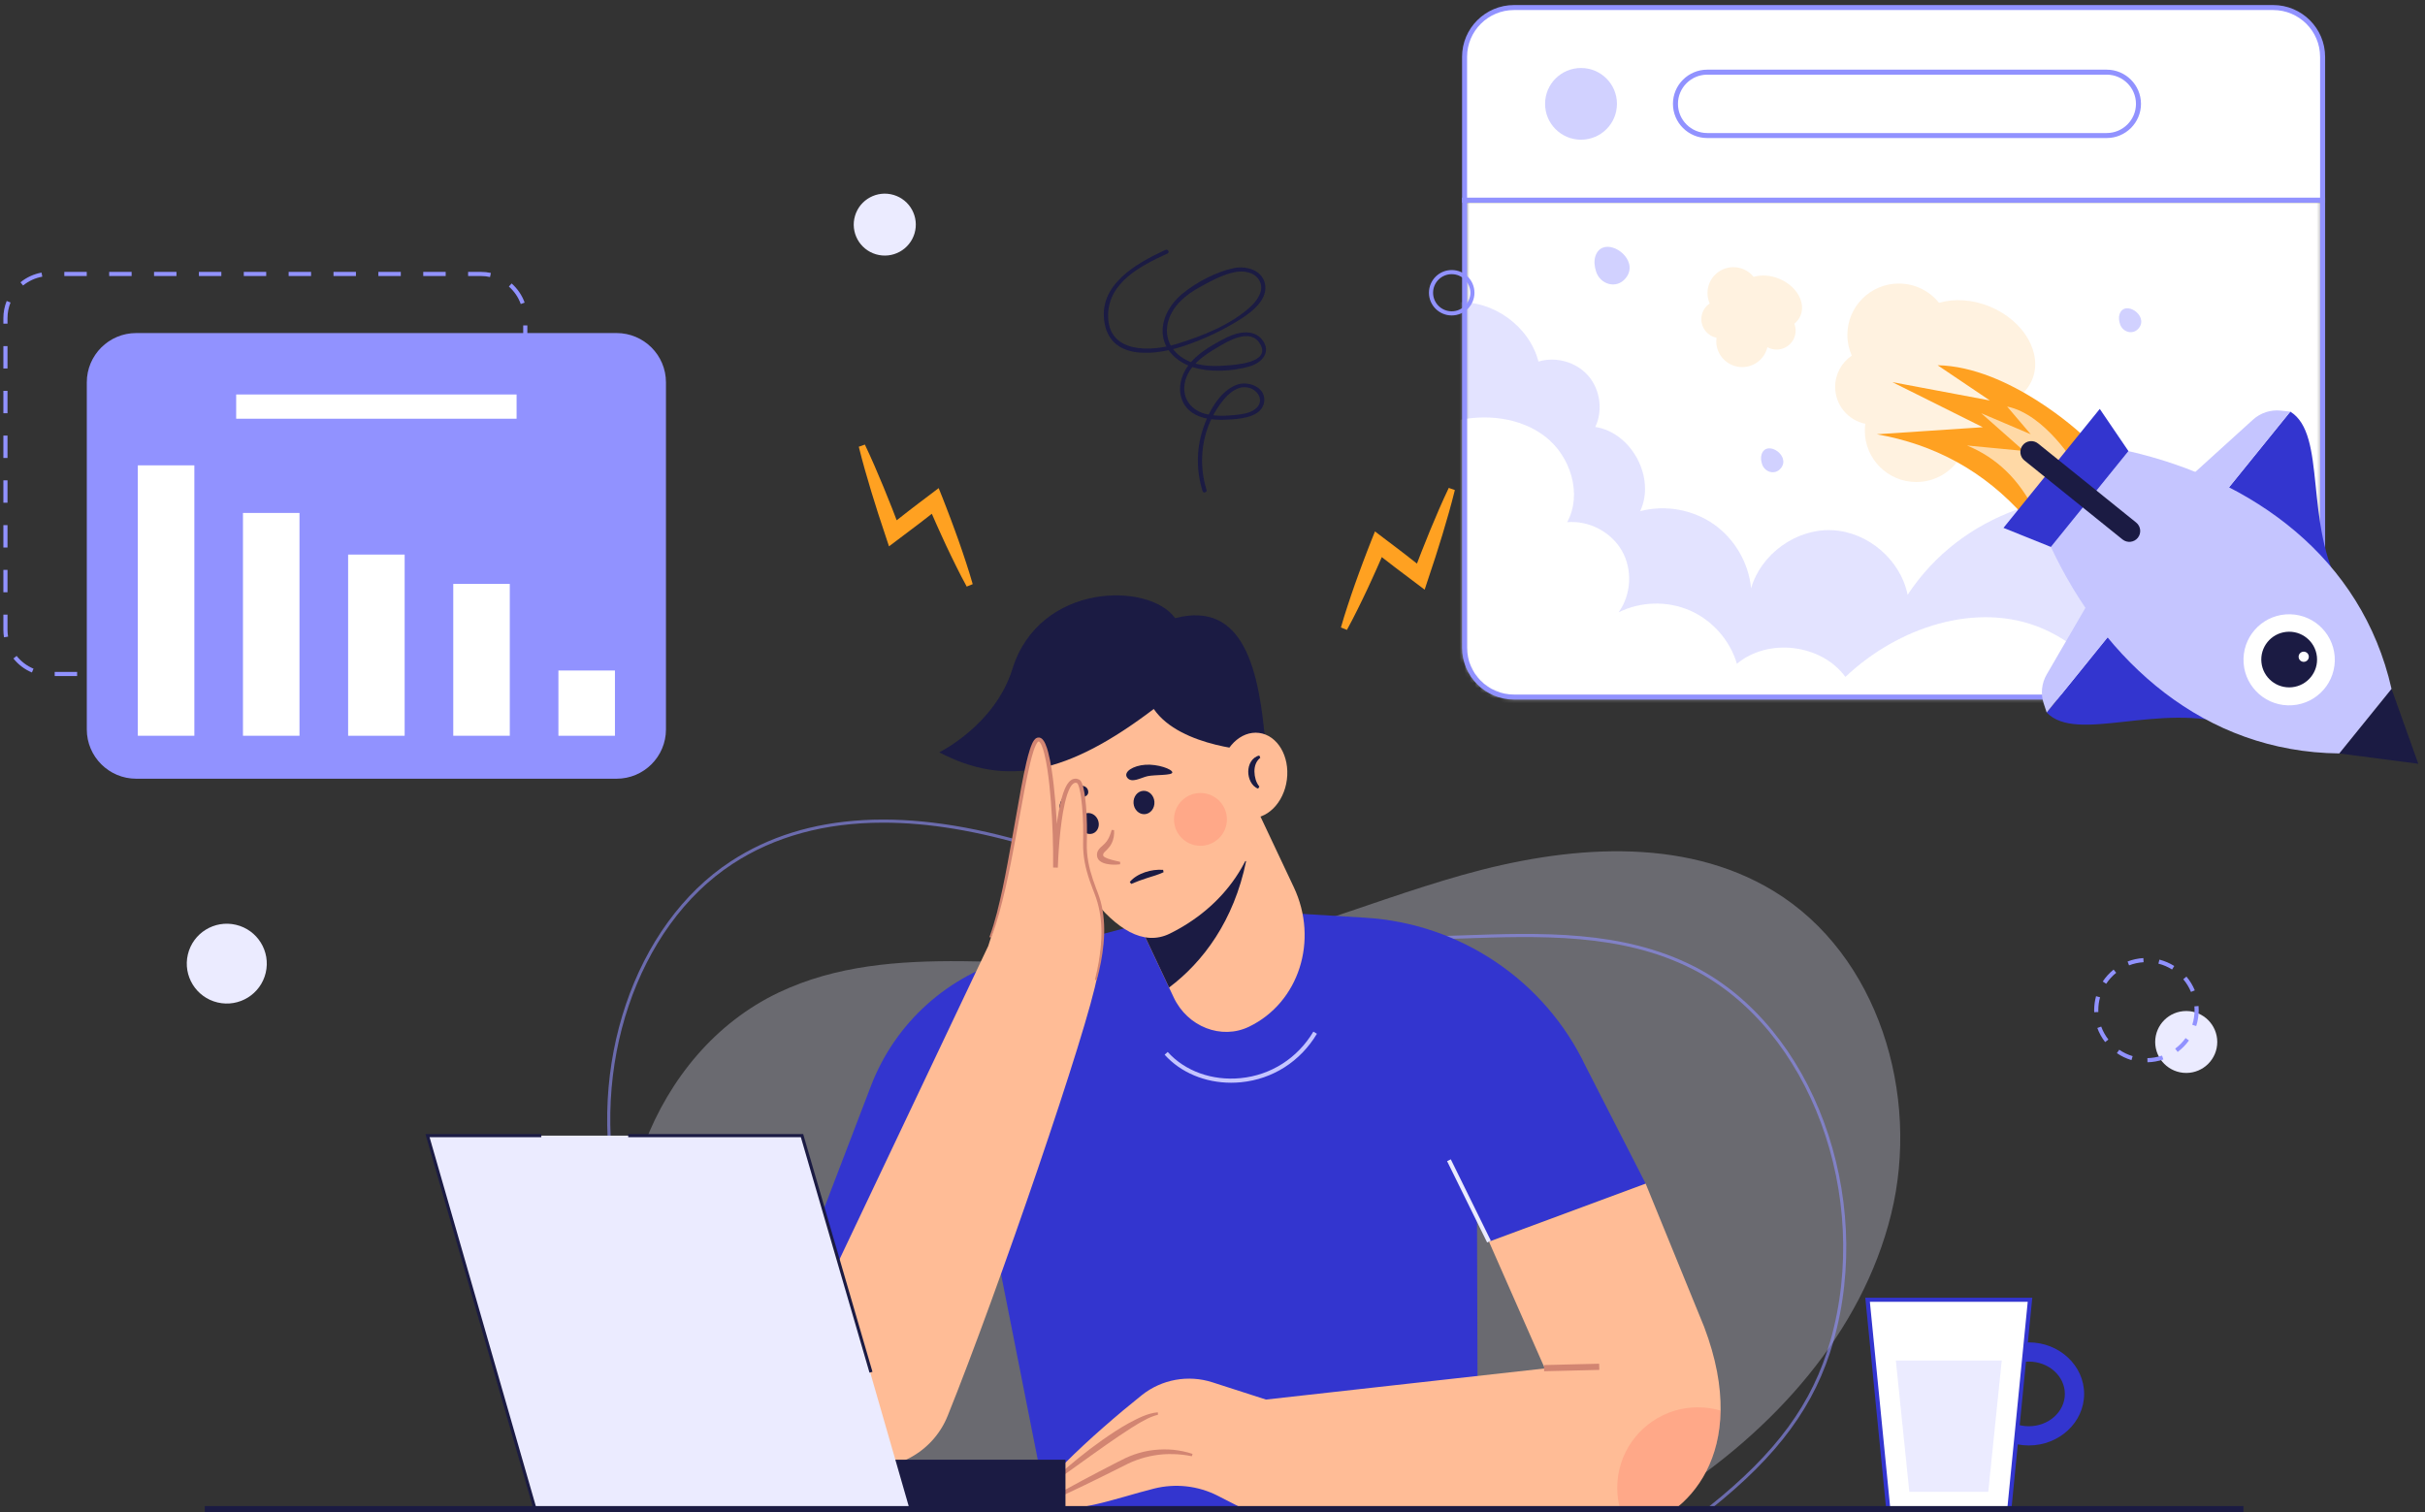
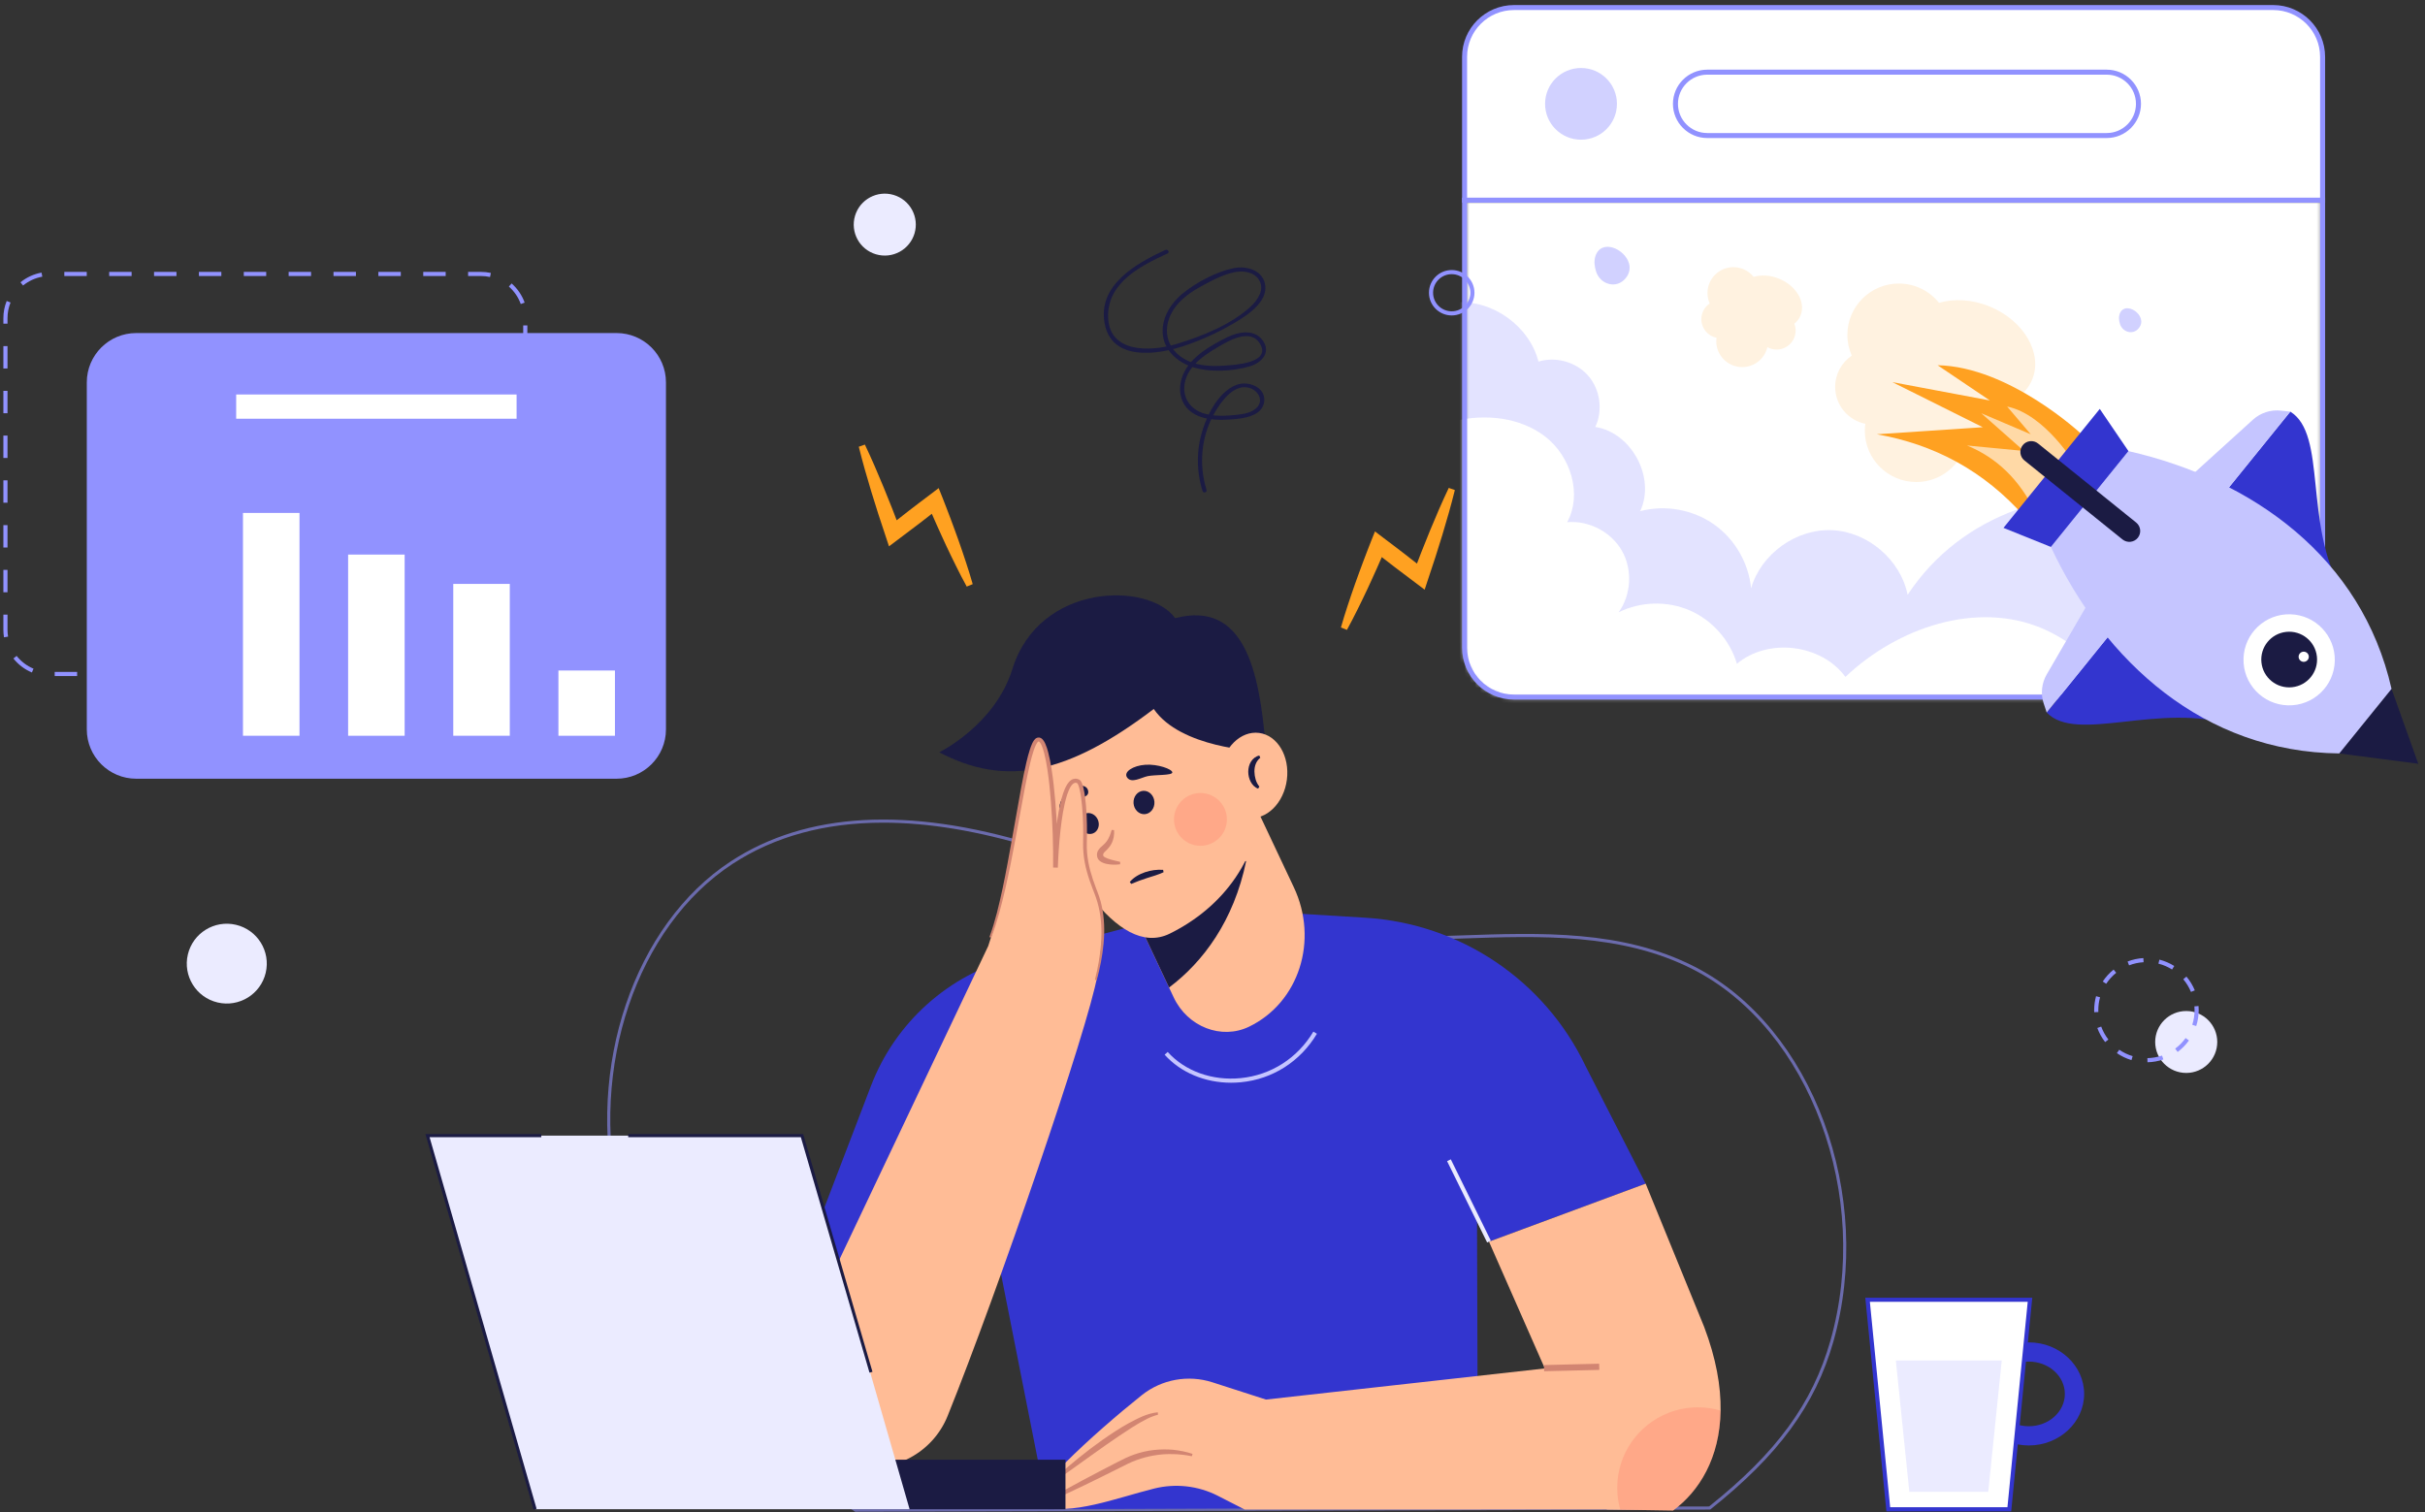
<svg xmlns="http://www.w3.org/2000/svg" width="481" height="300" viewBox="0 0 481 300" fill="none">
  <rect x="0" y="0" width="481" height="300" fill="#333333" stroke="none" />
-   <path opacity="0.3" d="M326.3 299.999C327.944 299.031 329.572 298.033 331.182 297.001C351.696 283.852 369.3 264.479 375.113 240.854C380.927 217.228 372.607 189.395 351.777 176.751C333.667 165.758 310.479 167.818 290.081 173.577C269.684 179.336 250.035 188.44 228.949 190.62C203.976 193.201 177.2 186.121 154.52 196.866C129.347 208.791 117.999 241.38 126.155 267.966C129.894 280.152 137.034 290.888 146.258 299.661L326.3 299.999Z" fill="#EBEBFF" />
  <path opacity="0.6" d="M169.624 299.895L169.548 299.847C167.939 298.828 166.347 297.775 164.816 296.717C142.455 281.279 127.326 260.436 122.217 238.028C116.207 211.67 125.768 183.428 144.95 170.878C159.898 161.098 180.065 159.963 204.892 167.507C211.348 169.469 217.827 171.839 224.093 174.133C236.963 178.843 250.272 183.714 263.966 185.234C272.442 186.173 281.277 185.867 289.821 185.569C305.534 185.021 321.782 184.456 336.071 191.745C359.558 203.726 371.923 237.127 363.635 266.201C360.057 278.751 352.78 288.68 339.302 299.401L339.218 299.467L339.111 299.468L169.624 299.895ZM175.187 163.2C163.629 163.2 153.631 165.932 145.287 171.391C126.312 183.806 116.862 211.774 122.817 237.892C127.892 260.149 142.932 280.861 165.167 296.212C166.667 297.249 168.226 298.28 169.802 299.28L339.002 298.854C352.319 288.243 359.511 278.424 363.043 266.032C371.255 237.227 359.029 204.147 335.79 192.292C321.644 185.076 305.477 185.641 289.842 186.182C281.276 186.481 272.42 186.79 263.898 185.843C250.13 184.316 236.786 179.432 223.881 174.709C217.623 172.419 211.152 170.05 204.712 168.094C193.973 164.831 184.115 163.2 175.187 163.2Z" fill="#9192FF" />
  <path d="M402.416 286.75C396.366 286.75 391.445 282.164 391.445 276.525C391.445 270.887 396.366 266.301 402.416 266.301C408.465 266.301 413.387 270.887 413.387 276.525C413.387 282.164 408.465 286.75 402.416 286.75ZM402.416 270.112C398.474 270.112 395.266 272.989 395.266 276.525C395.266 280.062 398.474 282.938 402.416 282.938C406.358 282.938 409.566 280.062 409.566 276.525C409.566 272.989 406.359 270.112 402.416 270.112Z" fill="#3335CF" />
  <path d="M398.549 299.408H374.541L370.437 257.848H402.653L398.549 299.408Z" fill="white" />
  <path d="M398.921 299.818H374.168L369.983 257.438H403.105L398.921 299.818ZM374.913 298.998H398.177L402.2 258.257H370.889L374.913 298.998Z" fill="#3335CF" />
  <path d="M394.372 295.952H378.717L376.041 269.898H397.048L394.372 295.952Z" fill="#EBEBFF" />
  <path d="M95.389 134.114H90.939V133.295H95.389C96.399 133.295 97.385 133.118 98.322 132.769L98.608 133.536C97.58 133.92 96.497 134.114 95.389 134.114ZM86.49 134.114H82.04V133.295H86.49V134.114ZM77.591 134.114H73.141V133.295H77.591V134.114ZM68.692 134.114H64.242V133.295H68.692V134.114ZM59.792 134.114H55.343V133.295H59.792V134.114ZM50.893 134.114H46.444V133.295H50.893V134.114ZM41.994 134.114H37.544V133.295H41.994V134.114ZM33.095 134.114H28.645V133.295H33.095V134.114ZM24.196 134.114H19.746V133.295H24.196V134.114ZM15.297 134.114H10.847V133.295H15.297V134.114ZM6.33 133.406C4.897 132.809 3.627 131.849 2.658 130.63L3.301 130.121C4.184 131.232 5.341 132.107 6.646 132.651L6.33 133.406ZM102.384 130.903L101.761 130.37C102.686 129.293 103.325 127.994 103.609 126.612L104.413 126.776C104.102 128.294 103.4 129.721 102.384 130.903ZM0.791 126.429C0.709 125.933 0.668 125.427 0.668 124.923V121.929H1.488V124.923C1.488 125.382 1.526 125.844 1.601 126.295L0.791 126.429ZM104.6 122.267H103.779V117.828H104.6V122.267ZM1.488 117.49H0.668V113.051H1.488V117.49ZM104.6 113.388H103.779V108.949H104.6V113.388ZM1.488 108.611H0.668V104.172H1.488V108.611ZM104.6 104.509H103.779V100.07H104.6V104.509ZM1.488 99.732H0.668V95.292H1.488V99.732ZM104.6 95.63H103.779V91.191H104.6V95.63ZM1.488 90.853H0.668V86.414H1.488V90.853ZM104.6 86.751H103.779V82.312H104.6V86.751ZM1.488 81.974H0.668V77.535H1.488V81.974ZM104.6 77.873H103.779V73.433H104.6V77.873ZM1.488 73.095H0.668V68.656H1.488V73.095ZM104.6 68.993H103.779V64.554H104.6V68.993ZM1.488 64.216H0.668V63.128C0.668 61.945 0.89 60.793 1.328 59.705L2.09 60.01C1.691 61.001 1.488 62.05 1.488 63.128V64.216ZM103.292 60.312C102.817 58.983 102.002 57.785 100.936 56.847L101.479 56.232C102.649 57.262 103.543 58.577 104.066 60.036L103.292 60.312ZM4.578 56.638L4.059 56.004C5.267 55.02 6.714 54.355 8.243 54.082L8.388 54.888C6.996 55.137 5.678 55.742 4.578 56.638ZM97.196 54.951C96.606 54.822 95.999 54.756 95.389 54.756H92.85V53.938H95.389C96.057 53.938 96.725 54.009 97.371 54.151L97.196 54.951ZM88.4 54.756H83.95V53.938H88.4V54.756ZM79.501 54.756H75.051V53.938H79.501V54.756ZM70.602 54.756H66.152V53.938H70.602V54.756ZM61.702 54.756H57.253V53.938H61.702V54.756H61.702ZM52.803 54.756H48.354V53.938H52.803V54.756ZM43.904 54.756H39.455V53.938H43.904V54.756ZM35.005 54.756H30.555V53.938H35.005V54.756ZM26.106 54.756H21.656V53.938H26.106V54.756ZM17.207 54.756H12.757V53.938H17.207V54.756Z" fill="#9192FF" />
  <path d="M122.289 154.483H27.022C21.607 154.483 17.217 150.103 17.217 144.7V75.853C17.217 70.45 21.607 66.07 27.022 66.07H122.289C127.704 66.07 132.094 70.45 132.094 75.853V144.7C132.094 150.103 127.704 154.483 122.289 154.483Z" fill="#9192FF" />
-   <path d="M38.549 92.316H27.338V145.96H38.549V92.316Z" fill="white" />
  <path d="M59.405 101.758H48.194V145.96H59.405V101.758Z" fill="white" />
  <path d="M80.262 110.016H69.051V145.962H80.262V110.016Z" fill="white" />
  <path d="M101.117 115.836H89.906V145.959H101.117V115.836Z" fill="white" />
  <path d="M121.974 133.016H110.763V145.962H121.974V133.016Z" fill="white" />
  <path d="M102.466 78.258H46.846V83.067H102.466V78.258Z" fill="white" />
  <path d="M231.168 49.573C225.369 52.252 217.648 56.562 219.117 64.225C220.557 71.743 229.65 70.386 234.958 68.589C238.89 67.258 242.688 65.47 246.185 63.233C248.456 61.78 251.65 59.27 250.875 56.159C250.209 53.486 247.101 52.705 244.712 53.194C241.247 53.905 237.293 56.009 234.579 58.229C232.116 60.243 230.197 63.38 230.68 66.67C231.121 69.677 233.609 71.821 236.377 72.764C239.828 73.94 244.509 73.699 247.978 72.648C250.086 72.01 252.035 70.105 250.656 67.827C249.023 65.131 245.634 65.783 243.284 66.97C240.113 68.572 236.358 70.666 234.789 74.025C233.598 76.576 233.787 79.739 236.104 81.587C238.374 83.397 241.65 83.404 244.4 83.194C246.677 83.021 250.393 82.546 250.754 79.682C251.119 76.794 247.559 75.48 245.297 76.333C241.793 77.654 239.598 81.965 238.536 85.303C237.281 89.247 237.302 93.466 238.522 97.411C238.678 97.913 239.47 97.699 239.314 97.194C237.726 92.061 238.278 86.423 240.993 81.759C242.294 79.525 244.857 75.994 247.918 76.982C249.553 77.51 250.712 79.441 249.263 80.894C248.245 81.916 246.528 82.165 245.161 82.31C243.177 82.522 241.044 82.607 239.094 82.107C235.73 81.243 234.056 78.207 235.309 74.893C236.33 72.19 238.832 70.493 241.216 69.074C243.481 67.726 247.997 64.903 249.947 68.24C252.132 71.978 245.025 72.375 243.075 72.522C240.209 72.738 237.174 72.635 234.667 71.06C232.013 69.394 230.826 66.516 231.79 63.499C232.76 60.463 235.287 58.441 237.984 56.954C240.089 55.794 242.555 54.441 244.93 53.984C246.605 53.662 248.718 53.926 249.716 55.511C250.91 57.408 249.486 59.48 248.108 60.775C244.248 64.401 238.419 66.692 233.433 68.222C228.239 69.816 219.718 70.16 219.793 62.533C219.857 55.937 226.396 52.676 231.582 50.28C232.061 50.059 231.645 49.353 231.168 49.573Z" fill="#1B1B43" />
  <path d="M171.549 88.195C172.879 90.986 174.089 93.819 175.266 96.664L176.989 100.947L178.641 105.255L176.176 104.531L180.314 101.291C181.695 100.214 183.105 99.173 184.499 98.113L186.185 96.83L186.964 98.775C187.525 100.175 188.045 101.592 188.587 102.999C189.124 104.409 189.622 105.834 190.141 107.251C190.63 108.681 191.14 110.101 191.599 111.542C192.076 112.977 192.52 114.424 192.937 115.883L191.749 116.368C191.022 115.036 190.322 113.692 189.655 112.336C188.97 110.987 188.336 109.616 187.681 108.255C187.056 106.881 186.409 105.517 185.802 104.135C185.201 102.752 184.576 101.378 183.993 99.987L186.458 100.65C185.074 101.724 183.706 102.818 182.31 103.876L178.114 107.041L176.333 108.385L175.649 106.317L174.201 101.937L172.824 97.532C171.934 94.585 171.078 91.626 170.341 88.624L171.549 88.195Z" fill="#FFA121" />
  <path d="M288.571 97.218C287.834 100.219 286.977 103.178 286.088 106.125L284.711 110.53L283.262 114.911L282.579 116.979L280.797 115.635L276.602 112.469C275.205 111.412 273.837 110.317 272.453 109.243L274.918 108.581C274.335 109.972 273.711 111.346 273.109 112.729C272.502 114.11 271.856 115.475 271.231 116.849C270.575 118.21 269.941 119.58 269.257 120.93C268.589 122.286 267.89 123.63 267.162 124.961L265.975 124.477C266.391 123.018 266.836 121.571 267.312 120.136C267.772 118.695 268.282 117.274 268.771 115.845C269.29 114.428 269.787 113.002 270.325 111.593C270.867 110.185 271.387 108.769 271.948 107.369L272.727 105.424L274.413 106.706C275.807 107.767 277.217 108.808 278.598 109.885L282.736 113.124L280.271 113.848L281.923 109.541L283.645 105.258C284.823 102.413 286.032 99.58 287.362 96.789L288.571 97.218Z" fill="#FFA121" />
  <mask id="mask0_2012_4364" style="mask-type:luminance" maskUnits="userSpaceOnUse" x="290" y="39" width="171" height="100">
    <path d="M290.497 128.503C290.497 133.908 294.889 138.29 300.306 138.29H450.88C456.298 138.29 460.689 133.908 460.689 128.503V39.711H290.497V128.503Z" fill="white" />
  </mask>
  <g mask="url(#mask0_2012_4364)">
    <path d="M290.497 128.503C290.497 133.908 294.889 138.29 300.306 138.29H450.88C456.298 138.29 460.689 133.908 460.689 128.503V39.711H290.497V128.503Z" fill="white" />
  </g>
  <mask id="mask1_2012_4364" style="mask-type:luminance" maskUnits="userSpaceOnUse" x="290" y="39" width="171" height="100">
    <path d="M290.497 128.503C290.497 133.908 294.889 138.29 300.306 138.29H450.88C456.298 138.29 460.689 133.908 460.689 128.503V39.711H290.497V128.503Z" fill="white" />
  </mask>
  <g mask="url(#mask1_2012_4364)">
    <path opacity="0.6" d="M274.301 73.902C275.105 66.678 281.557 60.494 288.824 59.984C296.092 59.473 303.349 64.695 305.158 71.736C308.618 70.667 312.66 71.818 315.033 74.547C317.405 77.277 317.976 81.432 316.427 84.698C323.661 85.837 328.429 94.784 325.331 101.405C330.246 100.103 335.715 101.067 339.886 103.969C344.057 106.871 346.853 111.659 347.326 116.711C349.287 109.898 356.263 104.88 363.36 105.175C370.457 105.47 376.991 111.051 378.376 118.002C399.948 85.271 456.587 94.742 472.724 131.047L449.309 190.398L310.403 193.555L247.753 122.523L274.301 73.902Z" fill="#D1D1FF" />
    <path d="M271.689 92.279C276.771 88.49 282.273 85.036 288.437 83.541C294.602 82.047 301.564 82.758 306.558 86.661C311.552 90.565 313.876 98.029 310.853 103.594C315.152 103.211 319.577 105.521 321.711 109.265C323.845 113.008 323.574 117.984 321.046 121.474C325.396 119.301 330.715 119.16 335.174 121.099C339.634 123.038 343.151 127.021 344.517 131.68C350.726 126.485 361.259 127.761 366.042 134.287C376.352 124.498 392.11 119.1 405.185 124.71C412.769 127.965 418.569 134.486 422.496 141.731C426.423 148.977 428.677 156.985 430.901 164.917L312.934 175.563L263.573 159.778L271.689 92.279Z" fill="white" />
    <path d="M394.724 60.832C391.22 59.376 387.595 59.197 384.606 60.073C382.734 57.745 379.863 56.25 376.639 56.25C370.999 56.25 366.427 60.812 366.427 66.439C366.427 67.903 366.743 69.292 367.3 70.551C365.311 71.896 364.004 74.169 364.004 76.747C364.004 80.361 366.574 83.377 369.99 84.074C369.93 84.52 369.889 84.972 369.889 85.434C369.889 91.061 374.461 95.623 380.101 95.623C384.929 95.623 388.966 92.275 390.029 87.781C391.104 88.375 392.339 88.716 393.654 88.716C397.794 88.716 401.15 85.367 401.15 81.237C401.15 80.285 400.965 79.377 400.64 78.54C401.698 77.682 402.537 76.609 403.068 75.338C405.237 70.143 401.501 63.649 394.724 60.832Z" fill="#FFF2E0" />
    <path d="M352.928 55.307C351.164 54.574 349.339 54.484 347.833 54.925C346.891 53.752 345.445 53 343.822 53C340.982 53 338.68 55.297 338.68 58.13C338.68 58.868 338.839 59.567 339.12 60.201C338.118 60.878 337.46 62.022 337.46 63.321C337.46 65.141 338.754 66.659 340.474 67.01C340.444 67.235 340.423 67.462 340.423 67.695C340.423 70.528 342.725 72.825 345.565 72.825C347.996 72.825 350.029 71.139 350.564 68.877C351.106 69.176 351.727 69.347 352.39 69.347C354.474 69.347 356.164 67.661 356.164 65.581C356.164 65.102 356.071 64.645 355.907 64.223C356.44 63.791 356.863 63.251 357.13 62.611C358.222 59.995 356.34 56.726 352.928 55.307Z" fill="#FFF2E0" />
    <path d="M323.114 52.259C323.376 53.193 323.24 54.217 322.463 55.176C320.636 57.431 317.402 56.428 316.589 53.881C316.272 52.887 316.123 51.797 316.454 50.808C317.626 47.307 322.299 49.348 323.114 52.259Z" fill="#D1D1FF" />
-     <path d="M353.648 91.036C353.814 91.629 353.728 92.279 353.234 92.888C352.074 94.321 350.02 93.683 349.504 92.066C349.303 91.435 349.208 90.743 349.418 90.115C350.162 87.891 353.13 89.187 353.648 91.036Z" fill="#D1D1FF" />
    <path d="M424.646 63.251C424.812 63.844 424.726 64.494 424.232 65.103C423.072 66.535 421.018 65.898 420.502 64.281C420.301 63.65 420.206 62.958 420.416 62.329C421.16 60.106 424.128 61.402 424.646 63.251Z" fill="#D1D1FF" />
  </g>
  <path d="M450.881 138.783H300.306C294.624 138.783 290 134.17 290 128.5V39.211H461.188V128.5C461.188 134.17 456.564 138.783 450.881 138.783ZM290.995 40.203V128.5C290.995 133.622 295.172 137.791 300.306 137.791H450.881C456.015 137.791 460.193 133.622 460.193 128.5V40.203H290.995Z" fill="#9192FF" />
  <path d="M450.88 1.496H300.306C294.889 1.496 290.497 5.878 290.497 11.283V39.709H460.689V11.283C460.689 5.878 456.298 1.496 450.88 1.496Z" fill="white" />
  <path d="M461.188 40.205H290V11.283C290 5.613 294.624 1 300.306 1H450.881C456.564 1 461.188 5.612 461.188 11.283V40.205H461.188ZM290.995 39.213H460.192V11.283C460.192 6.16 456.015 1.992 450.88 1.992H300.306C295.172 1.992 290.995 6.16 290.995 11.283L290.995 39.213Z" fill="#9192FF" />
  <path d="M313.594 27.713C317.531 27.713 320.723 24.528 320.723 20.601C320.723 16.672 317.531 13.488 313.594 13.488C309.657 13.488 306.466 16.672 306.466 20.601C306.466 24.528 309.657 27.713 313.594 27.713Z" fill="#D1D1FF" />
-   <path d="M417.868 26.887H338.626C335.147 26.887 332.326 24.073 332.326 20.602C332.326 17.131 335.147 14.316 338.626 14.316H417.868C421.347 14.316 424.167 17.13 424.167 20.602C424.167 24.073 421.347 26.887 417.868 26.887Z" fill="white" />
  <path d="M417.868 27.383H338.626C334.879 27.383 331.829 24.341 331.829 20.602C331.829 16.862 334.879 13.82 338.626 13.82H417.868C421.616 13.82 424.665 16.862 424.665 20.602C424.665 24.341 421.616 27.383 417.868 27.383ZM338.626 14.812C335.427 14.812 332.824 17.41 332.824 20.601C332.824 23.793 335.427 26.391 338.626 26.391H417.868C421.067 26.391 423.67 23.793 423.67 20.601C423.67 17.41 421.067 14.812 417.868 14.812H338.626Z" fill="#9192FF" />
  <path d="M412.896 86.151C412.896 86.151 398.61 72.737 384.325 72.457L394.689 79.444L375.361 75.811L393.288 84.754L372.28 86.151C383.535 88.142 393.48 93.299 401.692 102.64L412.896 86.151Z" fill="#FFA121" />
  <path opacity="0.6" d="M411.665 92.212C411.665 92.212 405.654 82.182 398.12 80.652L402.799 86.152L392.984 81.976L401.442 89.457L390.154 88.377C395.884 90.728 400.553 95.004 403.82 101.825L411.665 92.212Z" fill="white" />
  <path d="M464.511 117.178C456.873 103.841 461.63 86.187 454.28 81.66L439.689 99.687L464.511 117.178Z" fill="#3335CF" />
  <path d="M454.279 81.66L452.391 81.458C450.38 81.243 448.373 81.897 446.877 83.254L434.54 94.442L439.689 99.687L454.279 81.66Z" fill="#C5C5FF" />
  <path d="M442.917 143.856C428.241 139.214 411.946 147.57 405.963 141.355L420.554 123.328L442.917 143.856Z" fill="#3335CF" />
  <path d="M405.962 141.354L405.367 139.555C404.733 137.639 404.95 135.544 405.965 133.799L414.33 119.41L420.553 123.328L405.962 141.354Z" fill="#C5C5FF" />
  <path d="M479.67 151.518L474.363 136.656L463.991 149.47L479.67 151.518Z" fill="#1B1B43" />
  <path d="M406.792 108.499C417.497 131.342 437.21 149.196 463.995 149.466L474.362 136.657C468.459 110.589 446.814 95.12 422.179 89.488L406.792 108.499Z" fill="#C5C5FF" />
  <path d="M422.179 89.489L416.49 81.121L397.391 104.718L406.792 108.5L422.179 89.489Z" fill="#3335CF" />
  <path d="M401.218 88.309C401.967 87.383 403.326 87.239 404.254 87.986L423.711 103.664C424.639 104.411 424.784 105.768 424.035 106.693C423.285 107.619 421.926 107.763 420.998 107.016L401.541 91.338C400.613 90.591 400.469 89.234 401.218 88.309Z" fill="#1B1B43" />
  <path d="M463.107 131.138C463.241 126.149 459.297 121.997 454.298 121.862C449.298 121.728 445.136 125.663 445.001 130.651C444.867 135.64 448.811 139.792 453.81 139.927C458.81 140.061 462.972 136.126 463.107 131.138Z" fill="white" />
  <path d="M454.645 136.331C457.684 136.009 459.885 133.289 459.561 130.258C459.237 127.226 456.512 125.03 453.473 125.353C450.435 125.676 448.234 128.395 448.558 131.427C448.881 134.458 451.607 136.654 454.645 136.331Z" fill="#1B1B43" />
  <path d="M456.308 131.073C455.873 130.722 455.805 130.087 456.156 129.653C456.508 129.219 457.145 129.151 457.58 129.502C458.015 129.852 458.082 130.488 457.731 130.922C457.38 131.356 456.743 131.423 456.308 131.073Z" fill="white" />
  <path d="M266.95 181.822L238.427 180.094L201.212 189.905C188.162 193.344 177.565 202.844 172.755 215.423L149.502 276.18L195.196 235.781L207.781 299.385L293.145 299.113L292.871 210.804L266.95 181.822Z" fill="#3335CF" />
  <path d="M244.195 214.792C239.026 214.792 234.199 212.784 231.006 209.234L231.616 208.688C235.033 212.486 240.435 214.434 246.057 213.883C252.084 213.299 257.35 209.936 260.507 204.656L261.212 205.077C257.92 210.582 252.426 214.089 246.137 214.698C245.486 214.761 244.837 214.792 244.195 214.792Z" fill="#C5C5FF" />
  <path d="M247.743 203.681C242.276 206.318 235.562 203.714 232.812 197.883L231.885 195.909L222.478 175.968L216.725 163.758L244.525 150.352L256.632 176.017C261.606 186.573 257.642 198.906 247.743 203.681Z" fill="#FFBC96" />
  <path d="M247.176 170.812C244.73 182.704 238.615 190.852 231.885 195.905L222.479 175.963L247.176 170.812Z" fill="#1B1B43" />
  <path d="M250.438 155.934C250.438 170.294 242.323 180.137 232.029 185.212C221.436 190.433 210.375 170.37 205.092 156.957C199.608 143.035 214.705 132.594 227.343 132.594C239.981 132.594 250.438 141.574 250.438 155.934Z" fill="#FFBC96" />
  <path d="M251.01 147.745C249.779 133.004 246.776 119.07 233.089 122.631C227.891 115.397 206.14 115.534 200.804 132.731C197.363 143.826 186.304 149.247 186.304 149.247C199.573 156.208 211.806 153.6 228.849 140.648C234.184 148.427 249.368 148.974 249.368 148.974L251.01 147.745Z" fill="#1B1B43" />
  <path d="M255.254 154.668C255.852 150.014 253.38 145.863 249.734 145.396C246.087 144.929 242.645 148.324 242.047 152.979C241.449 157.633 243.92 161.785 247.567 162.251C251.214 162.718 254.655 159.323 255.254 154.668Z" fill="#FFBC96" />
  <path d="M249.982 150.319C249.098 151.046 248.808 152.032 248.817 153.085C248.824 153.607 248.907 154.136 249.059 154.64C249.219 155.143 249.434 155.618 249.799 156.036L249.555 156.45C248.879 156.229 248.374 155.661 248.064 155.062C247.746 154.453 247.592 153.774 247.592 153.088C247.597 152.407 247.751 151.699 248.132 151.095C248.501 150.488 249.118 150.018 249.782 149.883L249.982 150.319Z" fill="#1B1B43" />
  <path d="M227.062 161.517C228.206 161.441 229.064 160.343 228.979 159.065C228.894 157.786 227.898 156.811 226.754 156.886C225.611 156.962 224.753 158.06 224.838 159.339C224.923 160.617 225.919 161.593 227.062 161.517Z" fill="#1B1B43" />
  <path d="M216.795 165.332C217.765 164.957 218.21 163.775 217.79 162.69C217.369 161.606 216.242 161.03 215.272 161.404C214.302 161.779 213.857 162.961 214.277 164.046C214.698 165.13 215.825 165.706 216.795 165.332Z" fill="#1B1B43" />
  <path d="M232.531 153.22C232.574 153.869 229.118 153.66 227.633 153.973C226.365 154.24 224.433 155.473 223.563 154.243C222.777 153.133 224.75 151.874 227.195 151.712C229.64 151.551 232.488 152.571 232.531 153.22Z" fill="#1B1B43" />
  <path d="M210.254 160.358C210.642 160.89 212.407 159.061 213.42 158.591C214.286 158.191 216.128 158.23 215.825 156.843C215.552 155.591 213.67 155.551 212.225 156.602C210.78 157.652 209.865 159.827 210.254 160.358Z" fill="#1B1B43" />
  <path d="M224.092 174.969C224.883 174.019 226.012 173.403 227.157 173.018C228.314 172.64 229.503 172.474 230.704 172.562L230.793 173.034C229.703 173.55 228.599 173.837 227.536 174.181C226.465 174.511 225.458 174.905 224.38 175.353L224.092 174.969Z" fill="#1B1B43" />
  <path d="M220.981 164.684C221.041 165.576 220.909 166.526 220.447 167.394C220.225 167.827 219.904 168.218 219.58 168.543C219.262 168.869 218.938 169.142 218.862 169.337C218.837 169.436 218.793 169.513 218.816 169.66C218.811 169.749 218.835 169.754 218.83 169.769C218.833 169.791 218.867 169.82 218.888 169.859C219.041 170.031 219.402 170.206 219.764 170.339C220.511 170.604 221.355 170.782 222.187 170.979L222.176 171.459C221.279 171.58 220.388 171.575 219.464 171.375C219.004 171.261 218.525 171.128 218.039 170.706C217.927 170.579 217.805 170.445 217.729 170.269C217.649 170.08 217.598 169.882 217.6 169.751C217.557 169.467 217.616 169.108 217.756 168.811C218.075 168.226 218.474 167.967 218.768 167.693C219.075 167.427 219.324 167.157 219.549 166.85C219.993 166.234 220.27 165.459 220.502 164.637L220.981 164.684Z" fill="#D28572" />
  <path opacity="0.2" d="M243.358 162.617C243.394 159.725 241.073 157.352 238.174 157.317C235.275 157.281 232.896 159.597 232.861 162.49C232.826 165.382 235.147 167.755 238.046 167.79C240.944 167.826 243.323 165.51 243.358 162.617Z" fill="#FE5B52" />
  <path d="M314.499 211.49C306.389 194.473 289.653 183.204 270.8 182.058L266.95 181.82L295.343 246.327L326.421 234.817L314.499 211.49Z" fill="#3335CF" />
  <path d="M215.306 169.447C214.998 164.739 215.819 153.683 212.946 154.911C210.073 156.14 209.355 172.108 209.355 172.108C209.355 172.108 208.944 145.492 205.866 146.721C202.788 147.949 202.788 167.194 196.017 187.668L157.986 267.804C153.411 277.443 159.174 288.8 169.669 290.827C177.368 292.313 185.039 288.144 187.966 280.887C197.816 256.467 215.909 203.768 217.665 193.504C219.102 185.11 218.731 181.48 218.176 179.321C217.258 175.755 215.546 173.122 215.306 169.447Z" fill="#FFBC96" />
  <path d="M196.256 185.896C197.42 182.739 198.18 179.439 198.889 176.143C199.587 172.84 200.174 169.513 200.777 166.188L202.56 156.2C202.874 154.536 203.2 152.873 203.59 151.217C203.787 150.389 203.998 149.562 204.261 148.74C204.395 148.329 204.54 147.919 204.728 147.51C204.82 147.306 204.931 147.102 205.068 146.897C205.216 146.704 205.376 146.459 205.775 146.335L205.744 146.343C205.862 146.32 205.989 146.306 206.11 146.305C206.225 146.322 206.338 146.366 206.447 146.408C206.62 146.511 206.786 146.643 206.876 146.773C207.1 147.036 207.225 147.304 207.348 147.571C207.584 148.106 207.754 148.643 207.895 149.183C208.182 150.262 208.384 151.347 208.56 152.434C208.902 154.609 209.137 156.791 209.32 158.975C209.675 163.345 209.865 167.724 209.822 172.113L208.888 172.093C208.991 169.615 209.177 167.155 209.459 164.694C209.758 162.238 210.102 159.777 210.877 157.367C211.089 156.768 211.322 156.169 211.679 155.597C211.867 155.315 212.077 155.03 212.39 154.799C212.685 154.55 213.147 154.431 213.569 154.488C213.668 154.511 213.761 154.547 213.856 154.579C213.955 154.621 214.034 154.62 214.159 154.729C214.215 154.774 214.27 154.823 214.32 154.873C214.364 154.921 214.379 154.959 214.41 155.003C214.459 155.086 214.526 155.179 214.554 155.257C214.7 155.581 214.793 155.893 214.872 156.204C215.033 156.827 215.126 157.445 215.217 158.064C215.537 160.538 215.622 163.014 215.601 165.489C215.593 166.736 215.514 167.947 215.622 169.146C215.72 170.35 215.94 171.543 216.251 172.716C216.565 173.89 216.962 175.044 217.396 176.189C217.841 177.323 218.286 178.524 218.535 179.746C219.064 182.196 219.122 184.714 218.895 187.181C218.665 189.652 218.182 192.087 217.536 194.47L217.18 194.378C217.778 191.998 218.211 189.577 218.391 187.141C218.57 184.707 218.464 182.247 217.908 179.888C217.64 178.699 217.23 177.582 216.767 176.428C216.321 175.274 215.908 174.1 215.578 172.896C215.25 171.692 215.013 170.457 214.903 169.207C214.783 167.951 214.857 166.696 214.856 165.484C214.862 163.037 214.76 160.581 214.432 158.173C214.341 157.575 214.246 156.974 214.094 156.405C214.021 156.121 213.932 155.843 213.824 155.605C213.799 155.538 213.766 155.51 213.74 155.459C213.71 155.395 213.689 155.391 213.689 155.391C213.711 155.375 213.623 155.359 213.581 155.343C213.53 155.328 213.48 155.304 213.43 155.29C213.066 155.232 212.671 155.553 212.378 156.039C212.085 156.515 211.867 157.071 211.673 157.632C210.952 159.921 210.617 162.367 210.34 164.793C210.077 167.225 209.907 169.68 209.822 172.121L208.888 172.101C208.929 167.75 208.786 163.387 208.452 159.045C208.283 156.874 208.063 154.707 207.738 152.563C207.572 151.492 207.379 150.425 207.109 149.391C206.978 148.873 206.818 148.365 206.615 147.899C206.515 147.67 206.398 147.438 206.265 147.285C206.202 147.188 206.134 147.159 206.084 147.115C206.063 147.117 206.048 147.102 206.031 147.093C206.016 147.106 206.007 147.106 205.989 147.097L205.959 147.105C205.944 147.103 205.81 147.203 205.716 147.348C205.618 147.495 205.523 147.661 205.441 147.842C205.273 148.2 205.132 148.588 205.002 148.98C204.745 149.766 204.532 150.578 204.334 151.393C203.939 153.026 203.605 154.68 203.282 156.337L201.441 166.308C200.834 169.635 200.171 172.955 199.418 176.258C198.65 179.554 197.831 182.853 196.6 186.028L196.256 185.896Z" fill="#D28572" />
  <path d="M341.282 279.829C341.142 289.263 337.022 295.856 331.859 299.656L321.377 299.492L318.784 299.451H318.726L306.406 271.468L306.382 271.402L295.342 246.327L326.417 234.812L338.015 263.213C340.395 269.494 341.356 275.03 341.282 279.829Z" fill="#FFBC96" />
  <path d="M332.68 268.539L251.103 277.645L240.489 274.224C235.684 272.675 230.421 273.628 226.476 276.772C217.22 284.148 202.172 297.744 206.072 298.839C212.638 300.681 221.214 297.233 228.913 295.304C233.166 294.239 237.658 294.742 241.561 296.737L246.898 299.464L328.166 299.453L332.68 268.539Z" fill="#FFBC96" />
  <path d="M208.015 297.394C210.216 296.109 212.451 294.89 214.694 293.686C216.93 292.469 219.205 291.328 221.458 290.145C222.569 289.563 223.759 288.966 225.001 288.536C226.243 288.11 227.526 287.8 228.829 287.657C230.131 287.511 231.443 287.496 232.741 287.612C234.035 287.755 235.316 288.005 236.539 288.424L236.413 288.888C235.177 288.646 233.934 288.484 232.687 288.469C231.443 288.428 230.199 288.513 228.98 288.72C227.76 288.924 226.56 289.231 225.406 289.664C224.24 290.073 223.165 290.653 222.012 291.23C219.729 292.354 217.467 293.52 215.166 294.61C212.871 295.712 210.569 296.8 208.233 297.822L208.015 297.394Z" fill="#D28572" />
  <path d="M209.202 293.329C210.684 291.929 212.233 290.614 213.815 289.336C215.391 288.049 217.016 286.824 218.679 285.646C220.352 284.481 222.045 283.34 223.845 282.352C225.652 281.406 227.491 280.373 229.65 280.172L229.69 280.65C228.758 280.896 227.848 281.258 226.981 281.762C226.093 282.204 225.242 282.744 224.394 283.275C222.697 284.344 221.042 285.498 219.385 286.645C217.727 287.795 216.1 288.993 214.447 290.16C212.805 291.34 211.168 292.534 209.509 293.699L209.202 293.329Z" fill="#D28572" />
  <path d="M317.194 270.533L306.25 270.801L306.28 272.028L317.225 271.761L317.194 270.533Z" fill="#D28572" />
  <path d="M287.768 229.99L287.031 230.352L294.976 246.494L295.713 246.132L287.768 229.99Z" fill="#EBEBFF" />
  <path opacity="0.2" d="M341.282 279.83C341.142 289.265 337.022 295.857 331.859 299.657L321.377 299.493C321.369 299.477 321.369 299.468 321.369 299.452C320.984 298.084 320.778 296.643 320.778 295.153C320.778 288.38 324.997 282.598 330.964 280.273C332.77 279.568 334.732 279.184 336.784 279.184C338.343 279.184 339.854 279.405 341.282 279.83Z" fill="#FE5B52" />
  <path d="M211.337 289.578H164.552V299.405H211.337V289.578Z" fill="#1B1B43" />
  <path d="M180.421 299.406H106.139L84.798 225.293H159.08L180.421 299.406Z" fill="#EBEBFF" />
  <path d="M105.843 299.49L84.39 224.984H107.37V225.599H85.207L106.435 299.32L105.843 299.49Z" fill="#1B1B43" />
  <path d="M172.465 272.31L158.85 225.599H124.607V224.984H159.312L173.056 272.139L172.465 272.31Z" fill="#1B1B43" />
  <path d="M181.395 46.31C182.365 43.059 180.509 39.64 177.25 38.672C173.992 37.706 170.564 39.557 169.595 42.808C168.626 46.06 170.481 49.479 173.74 50.446C176.999 51.413 180.426 49.562 181.395 46.31Z" fill="#EBEBFF" />
  <path d="M52.705 192.985C53.712 188.73 51.071 184.466 46.807 183.462C42.542 182.457 38.269 185.092 37.262 189.347C36.255 193.602 38.896 197.865 43.16 198.87C47.425 199.875 51.698 197.24 52.705 192.985Z" fill="#EBEBFF" />
  <path d="M433.639 212.85C437.039 212.85 439.795 210.1 439.795 206.708C439.795 203.316 437.039 200.566 433.639 200.566C430.239 200.566 427.483 203.316 427.483 206.708C427.483 210.1 430.239 212.85 433.639 212.85Z" fill="#EBEBFF" />
  <path d="M425.951 210.731L425.936 209.912C426.93 209.893 427.906 209.722 428.839 209.403L429.105 210.178C428.091 210.524 427.03 210.71 425.951 210.731ZM422.777 210.303C421.747 209.995 420.775 209.532 419.887 208.923L420.352 208.248C421.169 208.808 422.064 209.236 423.013 209.518L422.777 210.303ZM431.938 208.687L431.447 208.03C432.242 207.438 432.937 206.731 433.513 205.929L434.181 206.405C433.556 207.276 432.802 208.044 431.938 208.687ZM417.556 206.73C416.895 205.881 416.373 204.94 416.004 203.933L416.776 203.653C417.115 204.579 417.596 205.446 418.204 206.228L417.556 206.73ZM435.619 203.549L434.837 203.299C435.139 202.363 435.291 201.383 435.291 200.391C435.292 200.138 435.282 199.889 435.262 199.643L436.081 199.578C436.102 199.847 436.113 200.119 436.112 200.392C436.112 201.469 435.946 202.531 435.619 203.549ZM415.39 200.799C415.384 200.665 415.382 200.53 415.381 200.393C415.381 199.45 415.508 198.519 415.757 197.623L416.548 197.842C416.318 198.667 416.202 199.524 416.202 200.391C416.203 200.516 416.205 200.641 416.21 200.766L415.39 200.799ZM434.581 196.779C434.206 195.867 433.691 195.021 433.053 194.263L433.681 193.736C434.375 194.559 434.933 195.477 435.34 196.469L434.581 196.779ZM417.768 195.163L417.082 194.713C417.673 193.817 418.397 193.02 419.233 192.346L419.75 192.983C418.979 193.604 418.313 194.337 417.768 195.163ZM430.828 192.329C429.991 191.801 429.079 191.409 428.12 191.165L428.324 190.371C429.366 190.637 430.356 191.063 431.266 191.636L430.828 192.329ZM422.301 191.507L422.005 190.744C423.006 190.356 424.059 190.129 425.136 190.066L425.183 190.884C424.193 190.942 423.223 191.151 422.301 191.507Z" fill="#9192FF" />
  <path d="M287.946 62.578C285.457 62.578 283.432 60.557 283.432 58.074C283.432 55.59 285.457 53.57 287.946 53.57C290.436 53.57 292.461 55.59 292.461 58.074C292.461 60.557 290.436 62.578 287.946 62.578ZM287.946 54.389C285.91 54.389 284.253 56.042 284.253 58.074C284.253 60.106 285.91 61.759 287.946 61.759C289.983 61.759 291.64 60.106 291.64 58.074C291.64 56.042 289.983 54.389 287.946 54.389Z" fill="#9192FF" />
-   <path d="M444.992 298.773H40.612V300.003H444.992V298.773Z" fill="#1B1B43" />
</svg>